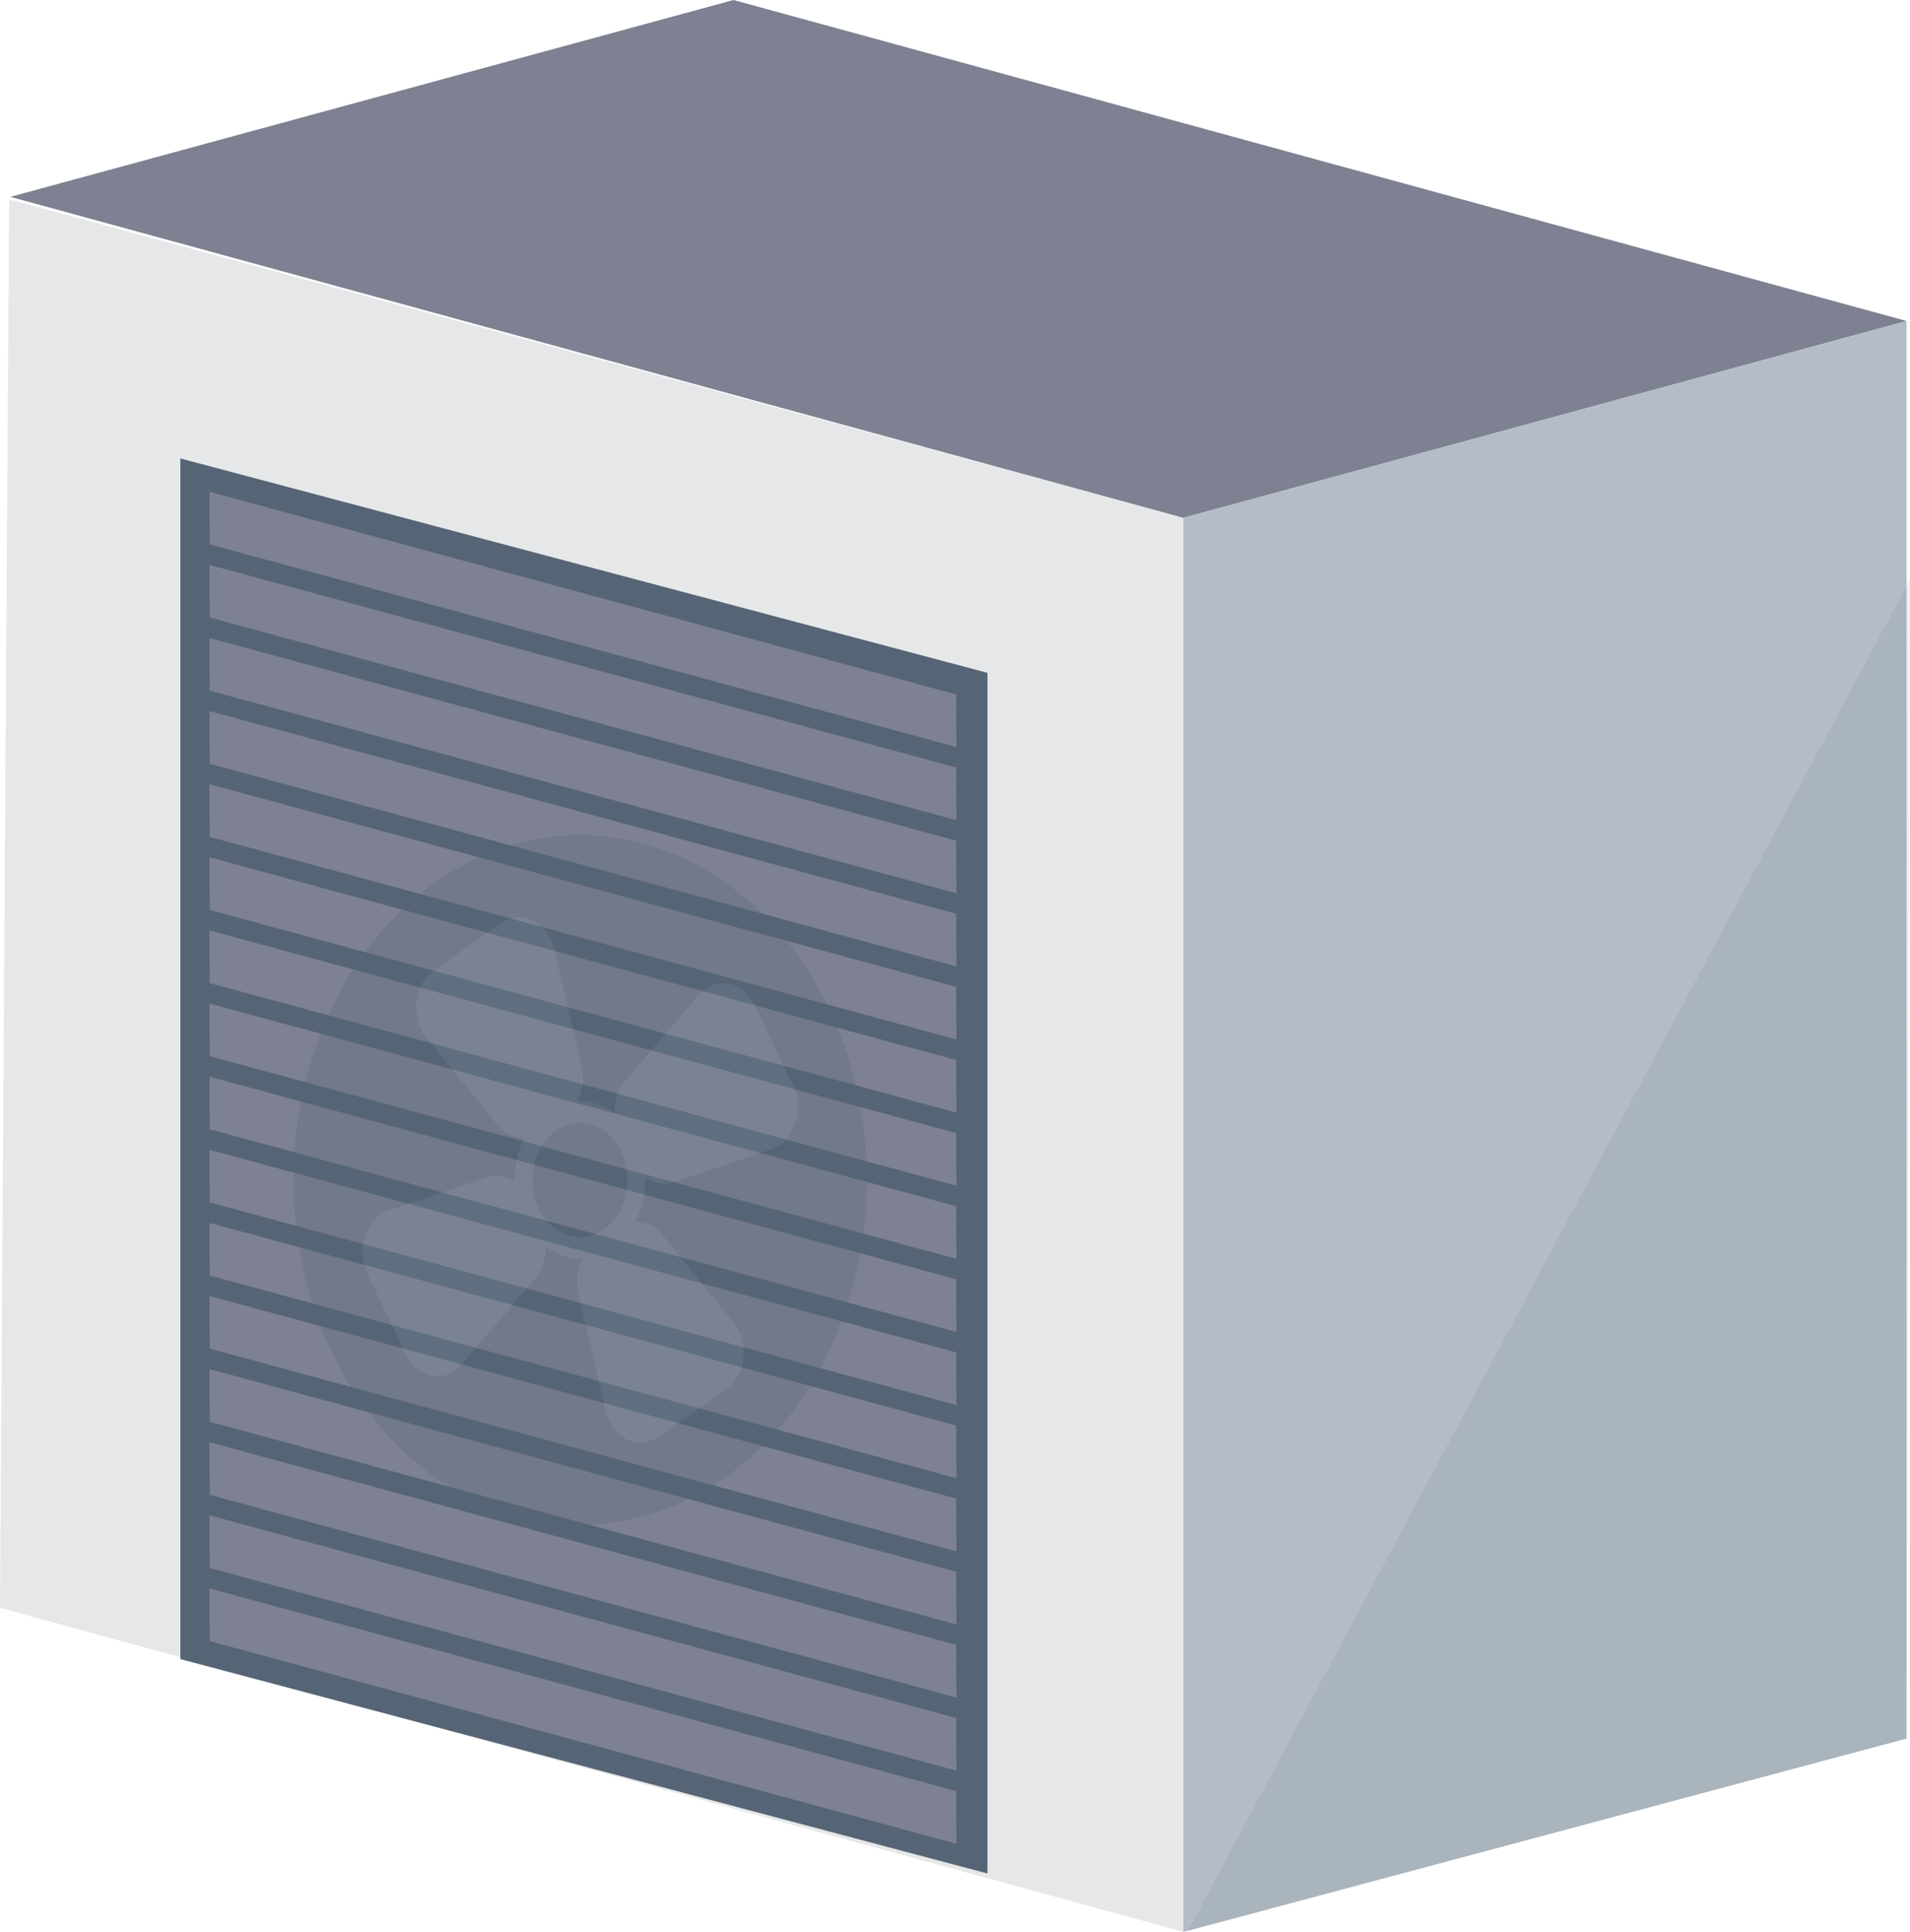
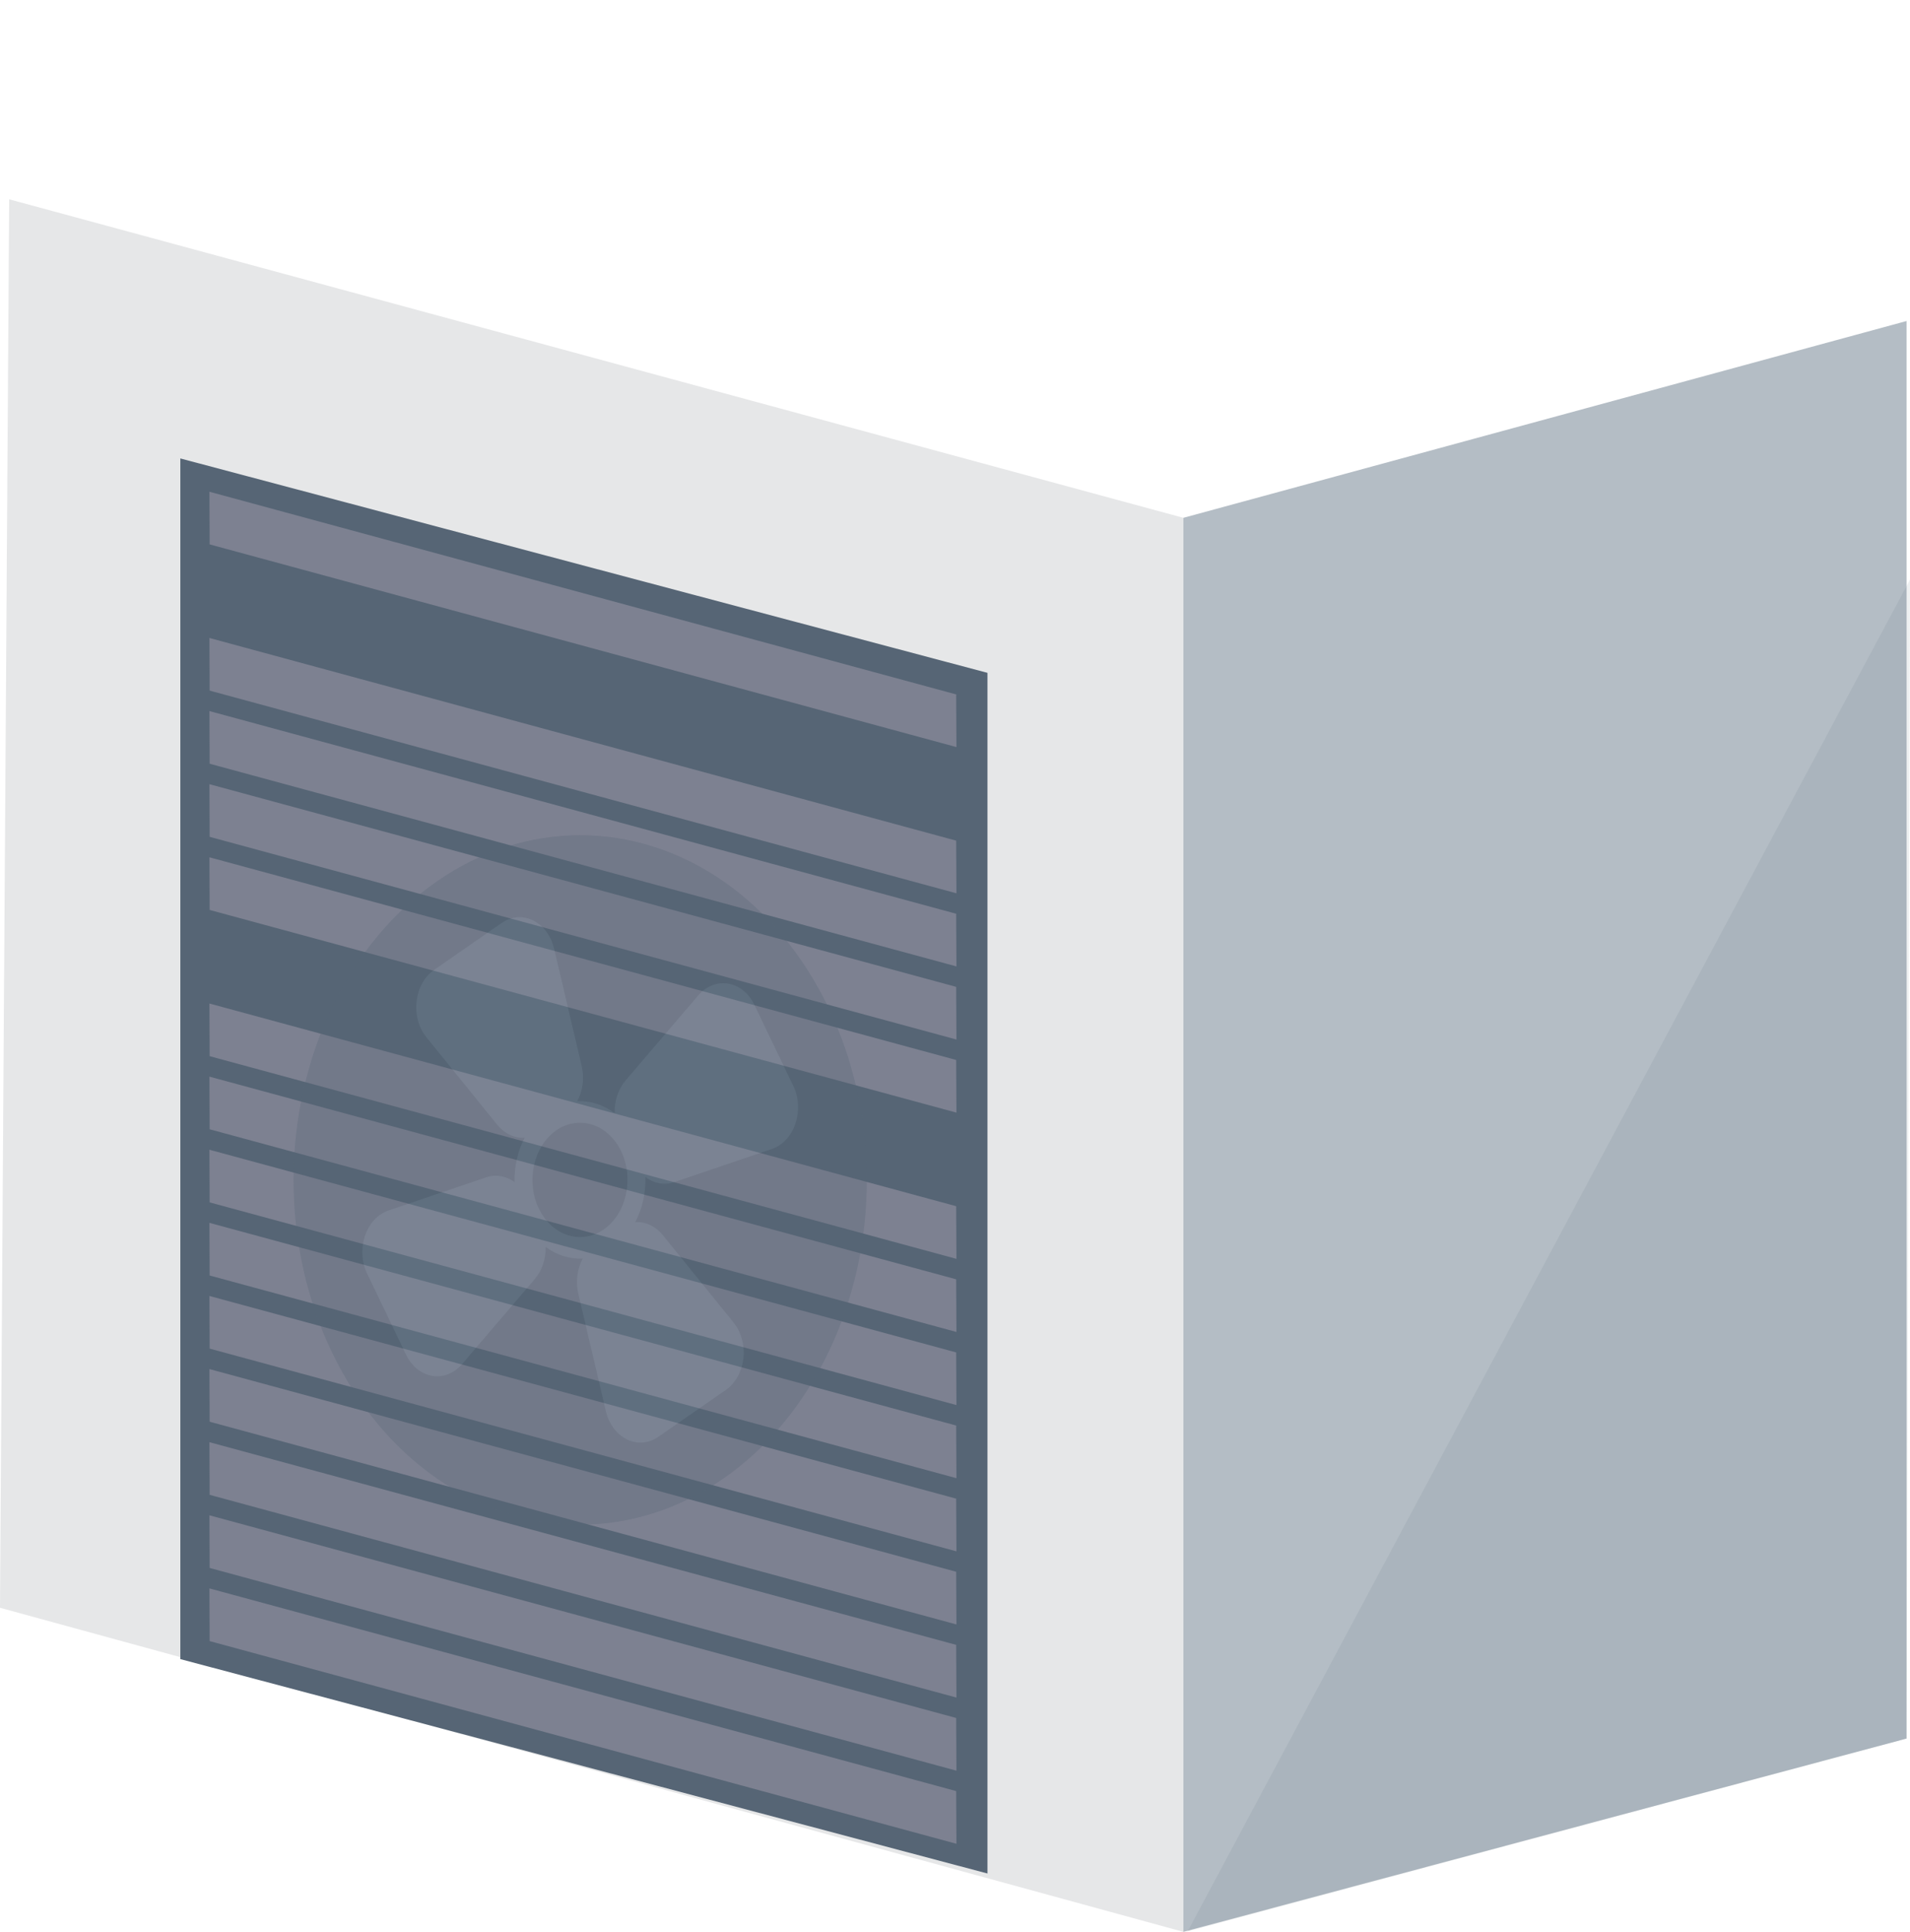
<svg xmlns="http://www.w3.org/2000/svg" id="Ebene_2" data-name="Ebene 2" viewBox="0 0 451.92 457.13">
  <defs>
    <style>      .cls-1 {        opacity: .1;      }      .cls-1, .cls-2, .cls-3, .cls-4, .cls-5, .cls-6 {        stroke-width: 0px;      }      .cls-1, .cls-3 {        fill: #566575;      }      .cls-7 {        opacity: .3;      }      .cls-2 {        fill: #748696;      }      .cls-4 {        fill: #b4bdc5;      }      .cls-5 {        fill: #7d8191;      }      .cls-6 {        fill: #e6e7e8;      }    </style>
  </defs>
  <g id="Haus_mit_Wärmepumpe" data-name="Haus mit Wärmepumpe">
    <g id="Wärmepumpe">
      <polygon class="cls-6" points="280 457.13 0 380.44 2.17 47.16 280 122.53 280 457.13" />
      <g>
        <polygon class="cls-3" points="233.64 443.32 42.67 392.59 42.67 108.48 233.64 159.21 233.64 443.32" />
        <g>
          <polygon class="cls-5" points="49.55 116.36 49.61 128.82 226.3 176.78 226.24 164.32 49.55 116.36" />
          <polygon class="cls-5" points="49.55 358.56 49.61 371.02 226.3 418.99 226.24 406.52 49.55 358.56" />
          <polygon class="cls-5" points="49.55 375.86 49.61 388.33 226.3 436.29 226.24 423.82 49.55 375.86" />
-           <polygon class="cls-5" points="49.55 133.66 49.61 146.12 226.3 194.08 226.24 181.62 49.55 133.66" />
          <polygon class="cls-5" points="49.55 150.96 49.61 163.42 226.3 211.38 226.24 198.92 49.55 150.96" />
          <polygon class="cls-5" points="49.55 168.26 49.61 180.72 226.3 228.68 226.24 216.22 49.55 168.26" />
          <polygon class="cls-5" points="49.55 185.56 49.61 198.02 226.3 245.98 226.24 233.52 49.55 185.56" />
          <polygon class="cls-5" points="49.55 202.86 49.61 215.32 226.3 263.28 226.24 250.82 49.55 202.86" />
-           <polygon class="cls-5" points="49.55 220.16 49.61 232.62 226.3 280.58 226.24 268.12 49.55 220.16" />
          <polygon class="cls-5" points="49.55 237.46 49.61 249.92 226.3 297.88 226.24 285.42 49.55 237.46" />
          <polygon class="cls-5" points="49.55 254.76 49.61 267.22 226.3 315.18 226.24 302.72 49.55 254.76" />
          <polygon class="cls-5" points="49.55 272.06 49.61 284.52 226.3 332.48 226.24 320.02 49.55 272.06" />
          <polygon class="cls-5" points="49.55 289.36 49.61 301.82 226.3 349.78 226.24 337.32 49.55 289.36" />
          <polygon class="cls-5" points="49.55 306.66 49.61 319.12 226.3 367.09 226.24 354.62 49.55 306.66" />
          <polygon class="cls-5" points="49.55 323.96 49.61 336.42 226.3 384.39 226.24 371.92 49.55 323.96" />
          <polygon class="cls-5" points="49.55 341.26 49.61 353.72 226.3 401.69 226.24 389.22 49.55 341.26" />
        </g>
      </g>
-       <polygon class="cls-5" points="2.45 46.58 173.55 0 451.11 75.96 280 122.53 2.45 46.58" />
      <polygon class="cls-4" points="451.11 411.39 280 457.13 280 122.53 451.11 75.96 451.11 411.39" />
      <g class="cls-7">
        <ellipse class="cls-3" cx="137.28" cy="279.2" rx="67.82" ry="81.57" />
        <path class="cls-2" d="m165.2,235.55l-17.19,20.12c-1.77,2.08-2.66,4.91-2.56,7.74-2.65-1.99-5.75-2.98-8.87-2.83,1.3-2.41,1.73-5.43,1.05-8.34l-6.52-27.76c-1.51-6.41-7.63-9.41-12.43-6.07l-15.94,11.07c-4.8,3.33-5.71,11.21-1.84,15.98l16.73,20.67c1.75,2.16,4.14,3.22,6.52,3.08-1.65,3.13-2.49,6.79-2.41,10.49-1.97-1.44-4.4-1.9-6.74-1.11l-23.08,7.84c-5.33,1.81-7.82,9.18-5.05,14.95l9.2,19.17c2.77,5.77,9.32,6.86,13.29,2.21l17.19-20.12c1.74-2.04,2.62-4.8,2.57-7.57,2.62,1.93,5.68,2.89,8.76,2.74-1.3,2.41-1.73,5.43-1.05,8.34l6.52,27.76c1.51,6.41,7.63,9.41,12.43,6.07l15.94-11.07c4.8-3.33,5.71-11.21,1.84-15.98l-16.73-20.67c-1.75-2.16-4.14-3.22-6.52-3.08,1.67-3.18,2.51-6.9,2.4-10.66,1.99,1.51,4.47,2.01,6.85,1.2l23.08-7.84c5.33-1.81,7.82-9.18,5.05-14.95l-9.2-19.17c-2.77-5.77-9.32-6.86-13.29-2.21Zm-22.35,55.36c-5.37,3.73-12.26,1.51-15.36-4.95s-1.25-14.75,4.12-18.48,12.26-1.51,15.36,4.95c3.1,6.46,1.25,14.75-4.12,18.48Z" />
      </g>
      <polygon class="cls-1" points="281 457.02 451.11 411.39 451.92 137.15 281 457.02" />
    </g>
  </g>
</svg>